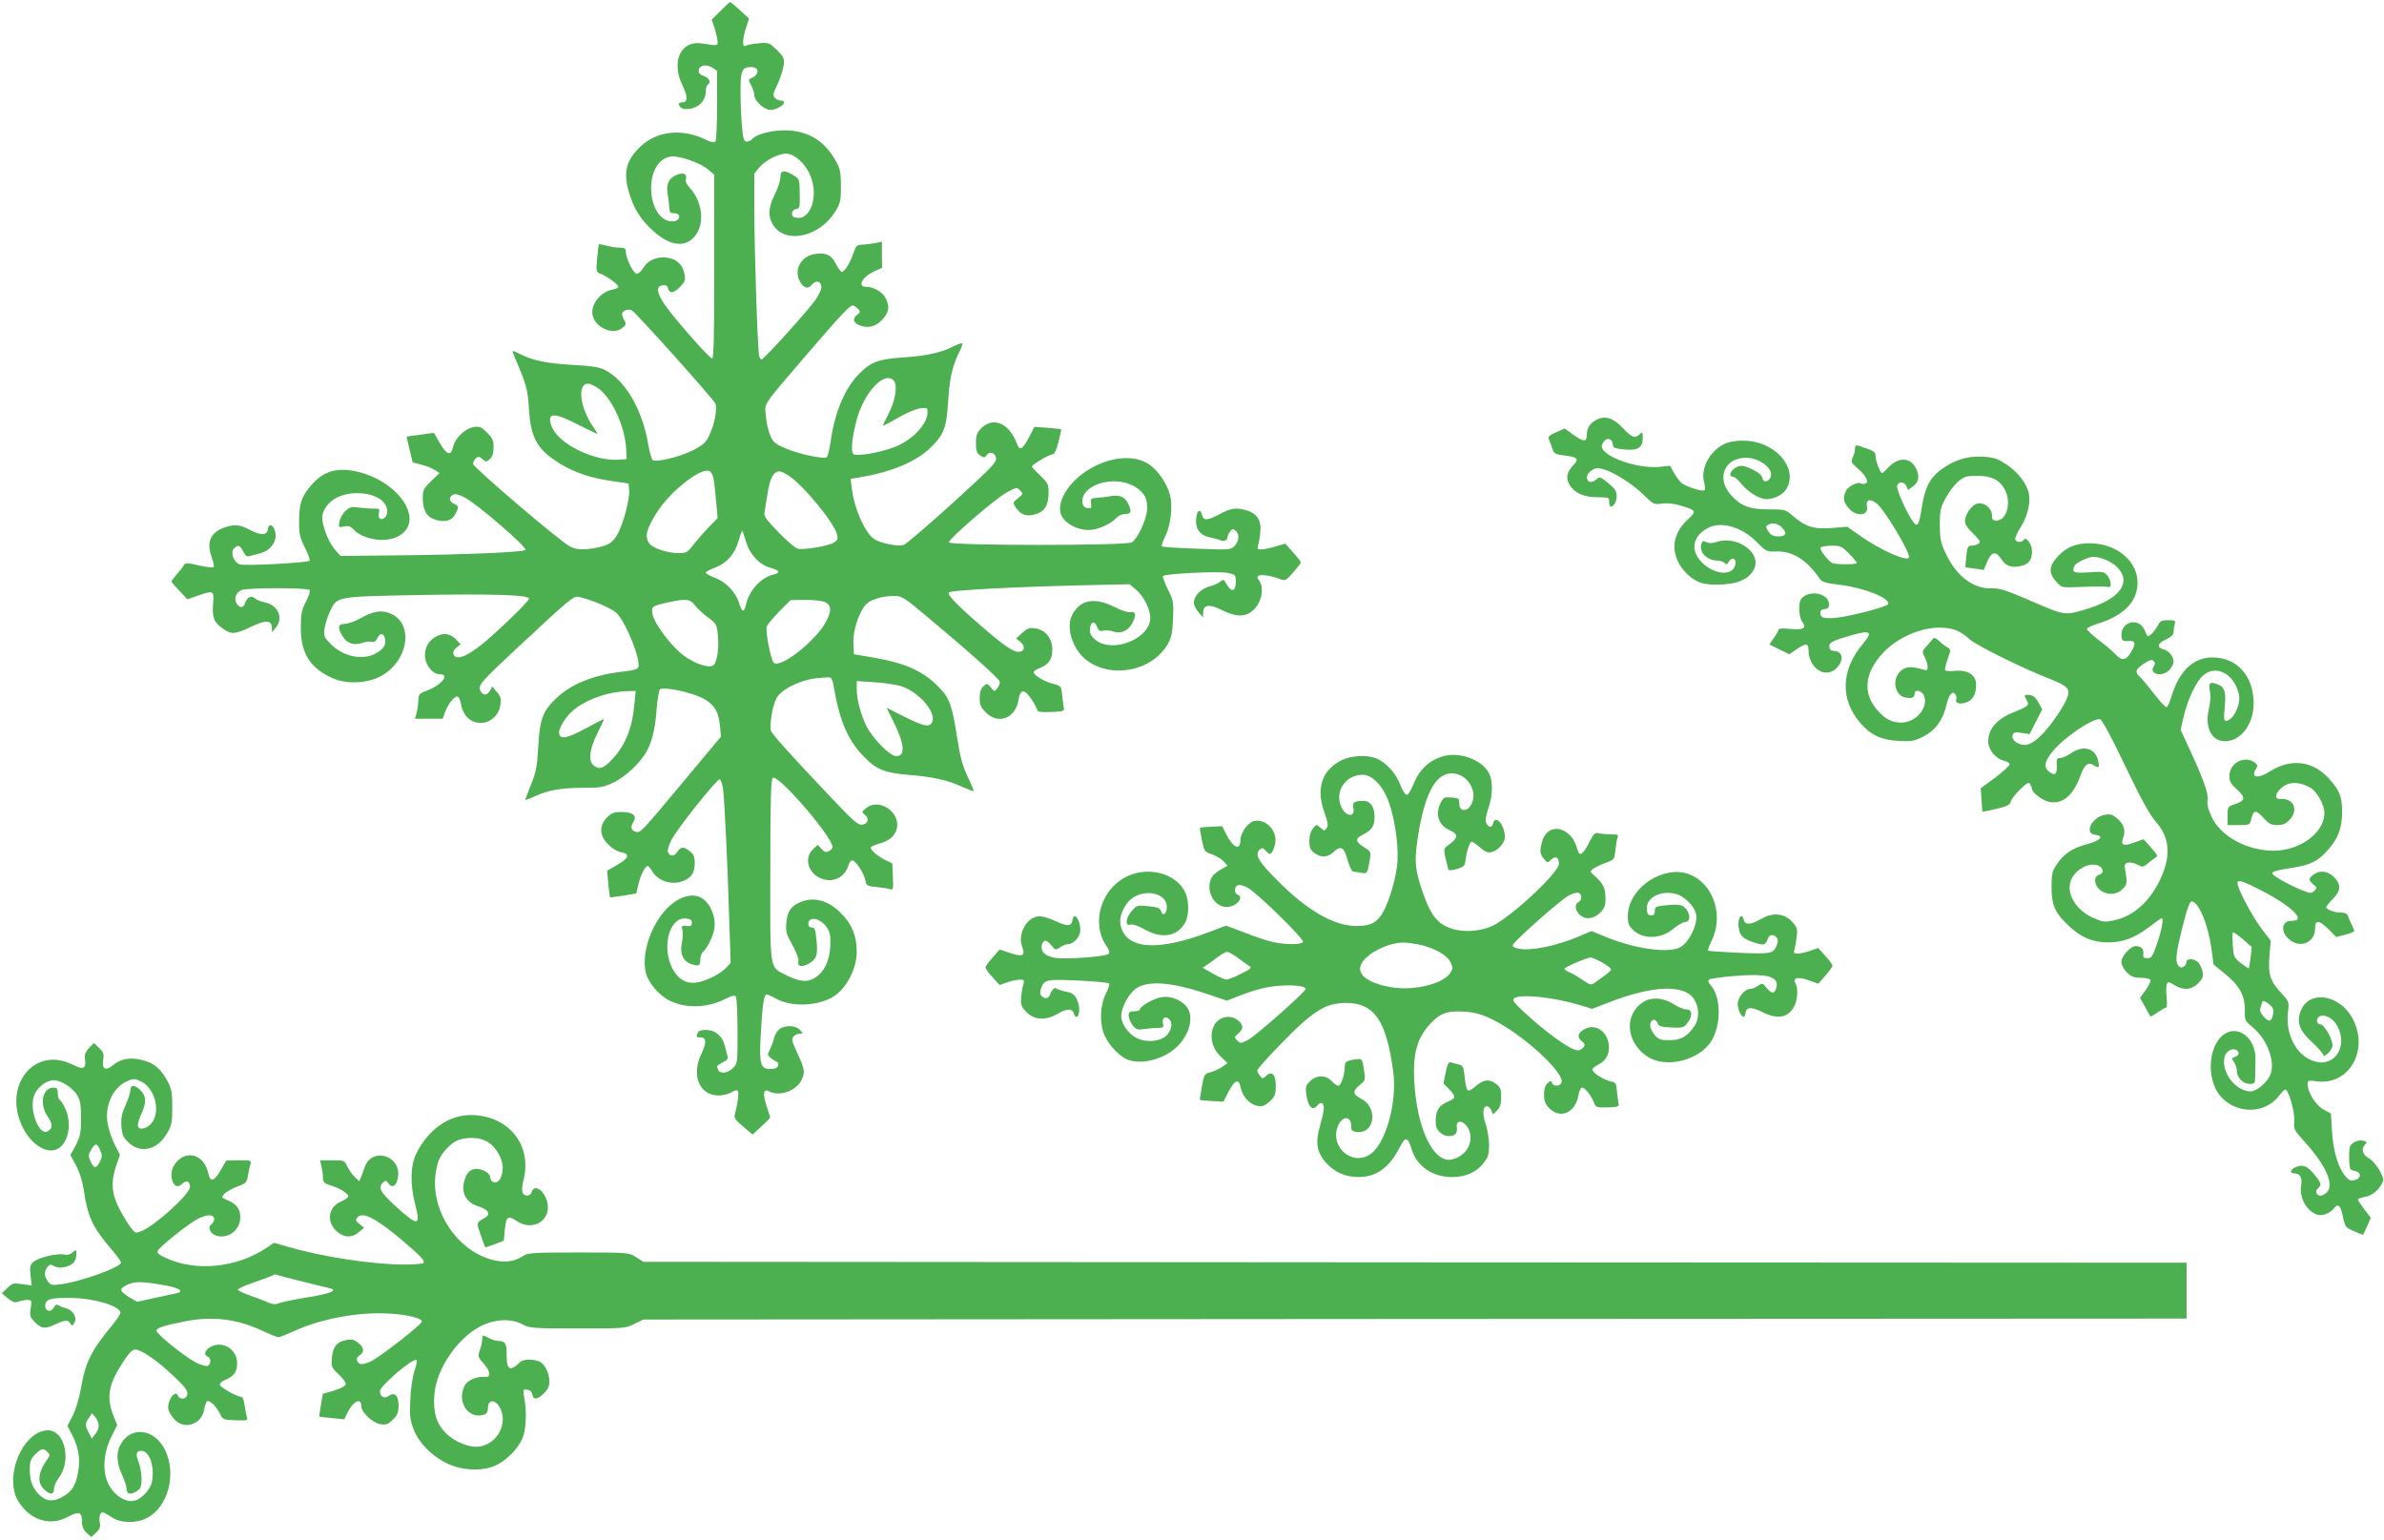
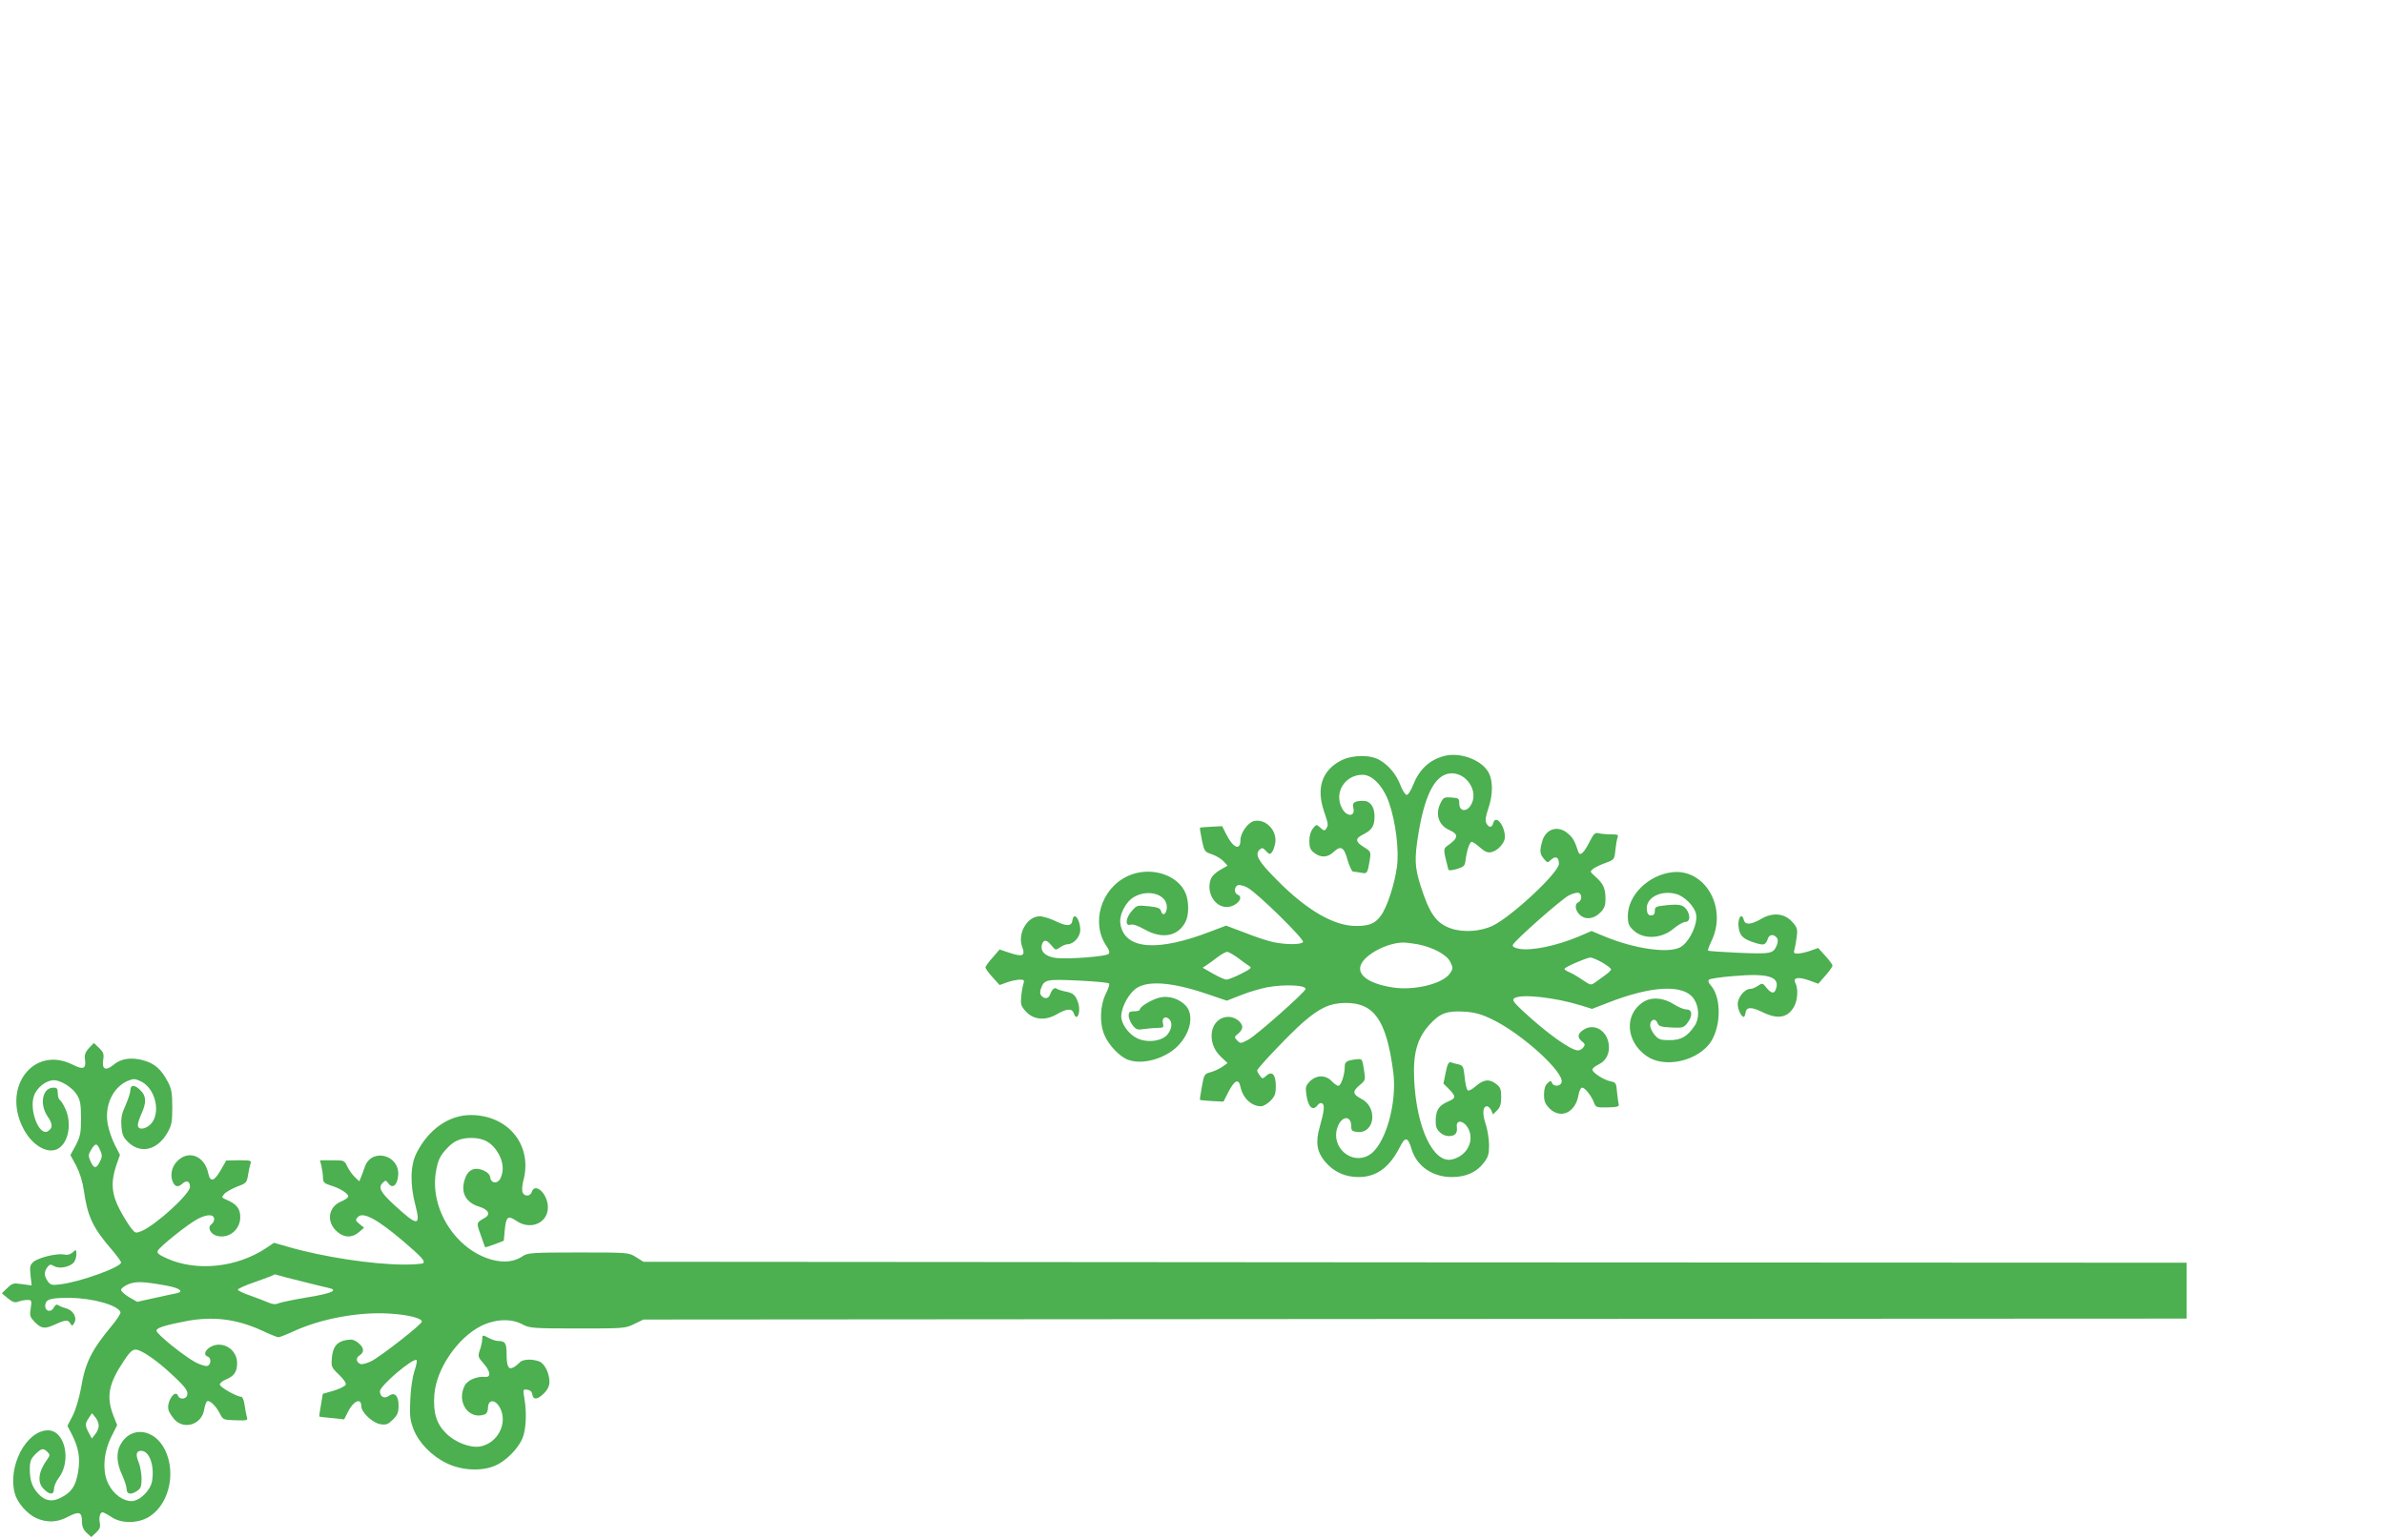
<svg xmlns="http://www.w3.org/2000/svg" version="1.0" width="1280pt" height="827pt" viewBox="0 0 1280 827" preserveAspectRatio="xMidYMid meet">
  <g transform="translate(0,827) scale(0.1,-0.1)" fill="#4caf50" stroke="none">
-     <path d="M3868 8211 l-47 -47 14 -40 c7 -21 15 -52 17 -69 3 -33 7 -32 -85 -18 -113 16 -164 -97 -103 -225 31 -64 29 -92 -3 -92 -14 0 -19 -5 -15 -14 9 -22 32 -27 75 -16 42 12 69 48 69 94 0 14 5 28 10 31 20 12 9 36 -21 47 -23 8 -29 16 -27 32 4 27 41 33 74 12 l24 -16 0 -183 c0 -100 -4 -188 -8 -195 -7 -10 -21 -7 -66 14 -119 54 -248 39 -333 -39 -82 -75 -99 -144 -64 -256 26 -85 61 -140 126 -199 98 -90 187 -95 237 -14 42 68 24 176 -39 244 -17 18 -24 34 -20 48 7 27 -15 36 -52 20 -39 -16 -55 -49 -47 -97 4 -21 8 -54 9 -73 2 -30 6 -35 27 -35 38 0 35 -39 -3 -43 -67 -8 -121 72 -121 178 0 100 49 170 118 170 48 0 148 -37 187 -69 l34 -29 0 -493 c0 -363 -3 -494 -11 -494 -15 0 -203 214 -255 289 -44 66 -48 99 -11 104 17 3 25 -2 29 -17 8 -29 29 -26 65 9 26 27 29 35 23 68 -9 52 -43 83 -97 89 -54 6 -102 -16 -126 -58 -10 -16 -24 -29 -33 -29 -18 0 -59 84 -59 119 0 17 -6 21 -32 21 -18 0 -50 5 -71 11 -22 6 -40 9 -42 7 -1 -2 -5 -36 -9 -76 -6 -72 -6 -72 21 -83 34 -13 93 -57 93 -69 0 -5 -15 -12 -32 -15 -58 -11 -108 -68 -108 -122 0 -73 106 -129 161 -84 21 17 22 22 12 40 -7 11 -13 27 -13 35 0 18 35 30 53 19 25 -15 439 -477 448 -500 11 -30 -5 -116 -34 -173 -18 -37 -33 -50 -87 -78 -74 -37 -198 -66 -216 -52 -6 6 -16 42 -23 80 -31 191 -125 351 -236 405 -30 14 -73 21 -175 26 -136 8 -210 23 -284 61 -27 14 -37 16 -33 6 76 -180 80 -193 87 -304 10 -160 46 -221 174 -298 76 -45 160 -73 271 -89 l90 -13 3 -37 c4 -42 -29 -170 -57 -225 -27 -52 -48 -68 -109 -81 -76 -16 -123 -14 -157 8 -73 45 -515 423 -515 440 0 10 7 24 15 31 13 10 19 10 35 -5 19 -17 21 -17 40 0 14 13 20 31 20 63 0 37 -5 49 -35 79 -31 31 -40 35 -72 30 -46 -8 -99 -58 -110 -106 -12 -51 -33 -45 -71 19 l-32 56 -73 -10 c-39 -5 -73 -10 -73 -10 -1 -1 6 -32 15 -70 l17 -69 46 -12 c25 -6 58 -19 72 -28 l26 -17 -45 -43 c-41 -40 -45 -48 -45 -91 0 -66 21 -103 69 -117 52 -15 87 -5 106 31 20 38 19 43 -7 55 -27 12 -30 34 -7 48 12 7 28 4 62 -13 63 -31 341 -270 328 -283 -12 -12 -315 -25 -690 -29 l-303 -3 -32 37 c-32 37 -66 124 -66 169 0 41 37 89 86 111 86 38 211 20 249 -36 19 -26 19 -60 0 -76 -20 -17 -38 -2 -31 26 6 22 3 24 -31 23 -21 0 -56 3 -79 6 -34 6 -45 3 -67 -17 -15 -12 -30 -38 -34 -57 -6 -34 -6 -34 24 -28 23 5 35 1 48 -13 48 -53 159 -75 229 -46 171 71 28 305 -217 356 -100 20 -168 0 -231 -70 -55 -61 -70 -102 -70 -195 -1 -71 3 -88 31 -145 18 -36 29 -68 25 -71 -13 -11 -352 -29 -376 -19 -32 12 -50 64 -30 85 22 22 32 19 50 -16 12 -25 20 -30 37 -24 12 3 38 10 57 15 45 12 80 52 80 94 0 49 -36 78 -42 34 -4 -33 -38 -34 -95 -4 -53 29 -83 32 -134 15 -78 -26 -102 -79 -73 -159 10 -27 15 -52 11 -56 -3 -3 -39 1 -79 10 -65 15 -73 15 -81 1 -5 -9 -22 -31 -38 -49 -16 -19 -29 -36 -29 -38 0 -2 19 -25 43 -50 l43 -46 54 19 c88 30 90 29 84 -43 -6 -74 6 -102 55 -135 45 -31 64 -29 150 12 79 38 111 36 111 -8 l1 -22 19 24 c44 52 13 123 -60 137 -19 4 -43 13 -52 22 -20 17 -43 5 -53 -29 -8 -25 -31 -24 -45 1 -15 29 -3 59 28 72 32 13 351 13 364 0 5 -5 -4 -33 -19 -62 -24 -47 -28 -66 -28 -140 0 -138 50 -218 172 -272 72 -32 179 -28 251 8 160 82 189 297 47 344 -44 15 -86 6 -152 -31 -29 -16 -66 -29 -83 -29 -36 0 -39 -20 -10 -67 23 -38 60 -50 104 -35 17 6 40 9 51 6 14 -3 23 2 30 18 15 34 39 29 43 -8 2 -25 -3 -37 -27 -57 -67 -56 -183 -43 -259 29 -42 41 -44 46 -40 86 3 24 16 65 28 92 41 85 28 82 469 91 406 7 601 1 601 -19 0 -12 -84 -96 -200 -201 -115 -103 -189 -139 -205 -98 -4 12 1 24 16 36 l22 18 -22 23 c-31 33 -65 40 -104 21 -47 -22 -71 -67 -64 -119 6 -44 43 -86 77 -86 58 0 12 -58 -70 -89 -40 -15 -43 -19 -44 -56 -1 -22 -6 -52 -10 -67 l-8 -27 74 0 75 0 12 34 c15 42 48 85 66 85 8 0 16 -17 20 -40 9 -51 38 -88 78 -98 63 -17 125 27 134 95 4 32 1 45 -20 68 l-24 29 -12 -22 c-15 -27 -37 -28 -51 -2 -16 29 -2 45 197 231 289 269 303 281 332 274 73 -17 176 -62 202 -87 51 -51 131 -252 116 -291 -4 -10 -28 -17 -74 -22 -159 -17 -281 -64 -364 -142 -74 -69 -91 -113 -99 -262 -6 -108 -12 -137 -39 -204 -17 -43 -31 -80 -31 -82 0 -2 24 7 53 20 72 33 140 45 261 45 90 0 107 3 161 29 64 30 149 111 180 172 28 53 44 125 51 227 4 50 12 96 18 101 18 15 162 -15 225 -46 65 -33 90 -72 97 -155 l5 -53 -196 -235 c-241 -289 -237 -284 -264 -275 -24 7 -27 26 -9 54 19 31 -5 51 -64 51 -41 0 -54 -5 -79 -29 -43 -44 -41 -98 6 -145 21 -21 49 -38 70 -42 50 -9 42 -32 -23 -69 l-52 -30 6 -70 c4 -38 8 -71 9 -73 1 -1 33 3 72 9 l69 12 12 50 c12 51 36 97 50 97 4 0 16 -14 25 -30 34 -56 115 -77 177 -45 37 19 50 43 50 94 0 31 -6 44 -26 60 -35 27 -48 26 -68 -4 -17 -25 -40 -25 -50 1 -3 8 5 37 19 64 29 58 242 325 258 325 7 0 15 -22 19 -50 8 -58 25 -414 34 -723 l7 -212 -24 -26 c-33 -35 -110 -73 -162 -80 -54 -7 -98 20 -127 76 -59 116 -16 277 73 268 24 -2 32 -8 32 -23 0 -16 -6 -19 -29 -17 -26 3 -28 1 -22 -22 3 -14 2 -43 -2 -64 -14 -59 5 -104 48 -118 43 -14 50 -11 50 25 0 16 7 34 16 42 21 18 51 78 59 120 9 49 -9 111 -44 148 -39 42 -98 43 -162 3 -113 -72 -193 -267 -160 -390 14 -51 70 -116 123 -143 87 -45 204 -42 299 6 41 20 54 23 60 13 5 -7 9 -91 9 -186 0 -170 0 -173 -25 -197 -27 -28 -70 -33 -79 -9 -9 22 -9 22 25 40 25 12 30 20 24 37 -3 12 -10 38 -15 57 -12 48 -52 80 -99 80 -26 0 -41 -5 -45 -16 -9 -23 -8 -24 14 -24 33 0 35 -28 7 -86 -58 -118 -12 -227 94 -226 22 1 52 8 66 17 15 10 29 13 34 8 8 -8 0 -70 -16 -128 -5 -16 5 -31 45 -64 l51 -43 47 44 c26 23 47 45 47 48 0 3 -9 30 -19 61 -22 66 -17 96 13 79 58 -30 151 4 177 66 17 41 14 55 -28 146 -26 56 -29 69 -18 82 7 9 22 16 33 16 19 0 20 1 2 20 -24 27 -88 27 -115 0 -11 -11 -22 -32 -25 -47 -3 -16 -13 -41 -21 -58 -15 -28 -14 -31 5 -46 12 -10 27 -19 33 -21 6 -2 9 -12 5 -21 -4 -12 -18 -17 -42 -17 -51 0 -59 27 -51 173 9 170 17 227 32 227 7 0 28 -9 47 -20 76 -45 209 -45 298 1 76 38 139 151 139 248 0 85 -26 150 -84 207 -69 70 -146 91 -219 60 -50 -21 -70 -50 -75 -111 -4 -48 0 -61 33 -120 22 -40 35 -75 32 -86 -7 -28 15 -34 52 -15 45 24 53 47 45 126 -6 59 -9 70 -25 70 -12 0 -19 7 -19 19 0 45 68 31 101 -21 16 -26 19 -46 17 -98 -4 -78 -31 -136 -79 -168 -41 -28 -85 -25 -160 13 -89 46 -84 14 -83 562 0 380 3 486 13 496 26 25 321 -316 321 -372 0 -6 -9 -15 -20 -21 -15 -8 -23 -6 -39 12 l-21 22 -25 -24 c-49 -46 -27 -128 42 -156 65 -28 132 6 149 73 4 12 12 23 20 23 18 0 62 -67 70 -106 6 -30 9 -32 62 -37 32 -3 64 -8 73 -12 14 -5 16 3 13 66 l-3 73 -37 18 c-45 22 -85 58 -78 69 3 5 24 13 47 20 53 14 85 43 93 84 16 89 -100 162 -167 105 -23 -19 -23 -21 -6 -34 26 -20 18 -50 -14 -54 -22 -3 -48 20 -171 150 -217 229 -308 331 -318 353 -10 26 6 130 28 174 23 47 122 98 213 109 36 4 71 6 77 4 6 -2 14 -20 17 -40 30 -183 74 -291 157 -378 71 -76 116 -94 251 -105 126 -10 207 -28 286 -65 30 -13 56 -23 58 -21 2 2 -12 37 -32 78 -27 58 -40 104 -56 209 -28 177 -41 214 -104 276 -82 83 -179 125 -350 154 l-100 17 -3 59 c-4 68 33 176 71 212 27 25 87 42 147 42 43 0 52 -6 175 -109 215 -179 390 -335 393 -351 1 -9 -4 -24 -13 -35 -15 -20 -15 -20 -35 4 -20 23 -21 23 -40 6 -14 -13 -20 -31 -20 -63 0 -37 6 -50 34 -78 66 -66 158 -31 174 66 10 62 32 63 71 4 17 -26 31 -52 31 -59 0 -7 24 -10 73 -8 63 2 72 5 69 20 -2 10 -6 41 -9 69 -5 50 -5 51 -51 63 -47 12 -102 46 -102 62 0 5 12 14 28 20 52 20 72 48 72 101 0 60 -36 106 -91 114 -31 5 -42 1 -70 -24 l-34 -30 24 -19 c29 -24 22 -53 -12 -53 -29 0 -83 38 -207 146 -129 112 -176 162 -165 173 12 12 335 29 700 38 l270 6 33 -28 c36 -30 66 -82 76 -132 27 -123 -203 -224 -300 -132 -18 17 -24 32 -22 53 4 39 25 45 38 11 8 -22 15 -26 34 -21 13 3 37 1 54 -5 41 -14 82 5 104 50 20 39 15 61 -13 54 -11 -3 -47 8 -83 27 -109 55 -186 41 -229 -41 -36 -67 2 -186 76 -243 133 -102 351 -60 435 83 22 38 27 60 30 138 4 89 3 97 -28 159 -17 36 -29 68 -26 71 12 13 302 27 347 17 43 -9 44 -10 44 -49 0 -51 -23 -57 -48 -14 -16 29 -19 30 -35 16 -9 -8 -36 -20 -59 -26 -46 -13 -83 -51 -83 -87 0 -12 11 -36 25 -51 l24 -28 1 27 c0 42 36 46 101 12 75 -38 129 -38 168 0 48 46 61 122 28 164 -25 31 39 32 118 2 25 -10 30 -7 69 37 22 26 41 50 41 53 0 3 -19 28 -42 54 l-42 47 -52 -15 c-29 -9 -64 -16 -77 -16 -21 0 -23 3 -17 23 4 12 10 45 12 72 6 62 -19 99 -75 115 -58 16 -83 12 -142 -20 -68 -36 -88 -37 -96 -5 -10 39 -29 24 -32 -24 -4 -53 23 -87 77 -97 20 -4 43 -10 51 -14 19 -9 40 -2 40 14 0 7 6 21 14 31 12 16 16 17 30 6 22 -19 20 -57 -6 -83 -20 -20 -26 -21 -201 -14 -99 3 -183 9 -188 12 -4 2 3 27 17 54 30 59 42 165 25 225 -16 60 -65 131 -112 162 -84 56 -221 40 -339 -38 -94 -63 -152 -158 -136 -223 14 -57 105 -103 178 -89 44 8 98 36 122 62 11 12 31 21 48 21 32 0 36 16 13 60 -17 34 -50 45 -98 35 -17 -3 -48 -7 -67 -8 -32 -2 -35 -5 -32 -30 3 -25 1 -28 -20 -25 -15 2 -24 11 -26 27 -14 96 168 154 279 89 55 -32 74 -70 67 -133 -7 -56 -53 -151 -81 -167 -33 -19 -982 -18 -982 0 0 20 253 238 312 269 51 27 53 27 70 10 17 -18 17 -19 -11 -42 -29 -23 -29 -24 -12 -50 26 -39 58 -51 106 -36 49 14 70 50 70 117 0 43 -4 51 -45 91 -25 23 -45 45 -45 48 0 10 93 65 110 65 11 0 21 20 33 67 9 36 16 67 15 68 -2 1 -35 5 -73 8 l-71 5 -29 -56 c-35 -66 -51 -74 -65 -35 -40 110 -127 148 -191 84 -24 -25 -29 -38 -29 -80 0 -40 4 -53 22 -66 21 -14 24 -14 35 1 17 23 47 13 51 -17 3 -22 -30 -55 -233 -240 -130 -118 -248 -218 -261 -224 -31 -12 -130 8 -164 33 -48 36 -104 164 -116 266 l-7 55 39 6 c180 30 311 84 391 162 72 71 85 107 94 251 7 121 23 190 61 265 11 22 17 41 15 44 -3 2 -23 -5 -44 -15 -67 -35 -149 -53 -270 -61 -138 -9 -176 -23 -243 -91 -74 -76 -129 -206 -150 -360 -6 -41 -15 -79 -20 -84 -14 -14 -157 17 -228 49 -52 23 -63 33 -77 69 -10 22 -20 69 -23 103 -6 73 -25 44 221 331 171 199 229 262 245 262 6 0 18 -8 27 -17 16 -16 16 -18 -4 -34 -27 -22 -19 -44 20 -58 44 -15 85 -3 119 36 34 38 38 69 14 114 -15 31 -65 59 -103 59 -52 0 -20 56 49 86 l36 16 -1 70 0 70 -40 -8 c-22 -4 -53 -7 -69 -8 -26 -1 -31 -7 -44 -46 -16 -49 -48 -100 -62 -100 -5 0 -19 18 -30 40 -26 50 -51 64 -109 57 -73 -8 -117 -75 -91 -138 19 -44 46 -56 69 -28 22 27 51 20 51 -14 0 -13 -15 -44 -33 -69 -40 -57 -276 -318 -288 -318 -4 0 -10 8 -13 18 -8 26 -26 569 -26 789 l0 191 26 32 c29 34 81 64 129 74 55 12 131 -58 155 -143 32 -114 -22 -225 -96 -197 -21 8 -13 40 11 44 18 2 20 10 19 70 -1 92 0 90 -36 112 -49 30 -68 26 -68 -12 0 -18 -14 -60 -30 -92 -36 -71 -38 -120 -7 -167 68 -101 248 -61 332 76 27 44 30 56 30 134 0 70 -4 94 -23 129 -62 116 -153 172 -281 172 -71 0 -151 -21 -172 -46 -6 -8 -20 -14 -29 -14 -15 0 -20 12 -26 78 -4 42 -8 125 -8 183 -1 118 7 139 56 139 50 0 46 -45 -6 -63 -7 -3 -5 -14 7 -35 9 -16 17 -40 17 -52 0 -32 53 -80 87 -80 30 0 73 24 73 41 0 5 -8 9 -19 9 -10 0 -24 7 -32 16 -10 13 -8 24 15 70 14 31 29 75 33 100 5 41 3 46 -35 85 -40 39 -44 41 -94 37 -29 -2 -61 -8 -70 -12 -15 -7 -18 -3 -18 21 0 16 7 50 16 76 l16 47 -49 45 c-26 24 -50 44 -53 44 -3 0 -26 -22 -52 -48z m932 -1986 c20 -25 7 -108 -29 -176 -18 -34 -31 -63 -29 -64 2 -2 37 17 80 42 42 25 95 47 117 50 39 5 41 4 41 -21 0 -64 -83 -151 -179 -187 -78 -30 -202 -51 -219 -37 -14 12 -9 77 14 170 37 156 154 283 204 223z m-1594 -36 c74 -45 150 -206 156 -329 l3 -55 -37 -3 c-138 -12 -336 87 -368 183 -24 71 13 72 144 5 54 -27 100 -50 102 -50 3 0 -4 13 -15 29 -77 107 -95 241 -33 241 8 0 30 -9 48 -21z m627 -501 c4 -24 9 -78 13 -121 l7 -79 -50 -51 c-27 -29 -64 -71 -82 -94 -29 -39 -37 -43 -75 -43 -65 0 -144 27 -162 55 -24 36 -11 81 46 168 74 115 237 240 280 217 11 -6 20 -26 23 -52z m397 31 c78 -48 250 -255 265 -321 5 -21 2 -29 -17 -41 -30 -19 -162 -41 -195 -33 -14 4 -61 44 -104 89 -66 68 -79 86 -74 107 2 14 9 56 15 94 11 70 24 105 44 118 17 12 28 10 66 -13z m-225 -356 c21 -71 73 -126 133 -142 49 -14 54 -26 15 -36 -69 -16 -131 -86 -148 -162 -9 -44 -22 -41 -36 7 -18 60 -71 116 -132 138 -28 11 -50 24 -48 28 2 5 25 17 52 27 61 23 104 72 124 142 9 30 18 55 20 55 2 0 11 -26 20 -57z m-273 -344 c13 -17 44 -46 69 -64 44 -32 47 -36 53 -92 8 -73 -4 -153 -25 -166 -28 -18 -121 18 -178 69 -68 61 -141 164 -148 208 -6 40 -4 42 86 62 95 21 117 18 143 -17z m698 18 c35 -17 36 -48 4 -107 -57 -104 -246 -252 -280 -218 -16 17 -46 172 -37 195 4 10 34 46 67 80 l61 61 80 1 c46 0 91 -5 105 -12z m407 -451 c103 -32 202 -154 163 -201 -17 -20 -47 -12 -153 41 l-87 44 34 -68 c63 -125 69 -192 18 -192 -34 0 -127 95 -161 163 -30 63 -51 141 -51 196 l0 44 93 -6 c50 -3 115 -12 144 -21z m-1431 -98 c-11 -127 -48 -218 -117 -293 -46 -49 -69 -59 -98 -38 -34 23 -28 87 17 177 21 42 37 76 35 76 -1 0 -45 -22 -96 -50 -99 -53 -134 -61 -144 -33 -10 26 37 103 87 139 72 54 183 91 279 93 l44 1 -7 -72z" />
-     <path d="M8568 6014 c-32 -17 -48 -43 -48 -78 0 -40 -17 -40 -70 -2 l-49 35 -46 -20 c-36 -16 -45 -24 -39 -37 4 -9 12 -31 18 -49 9 -28 15 -32 61 -38 76 -9 85 -18 53 -52 -37 -39 -43 -71 -19 -109 26 -42 77 -64 150 -64 58 0 61 -1 61 -25 0 -14 4 -25 8 -25 17 0 32 26 32 56 0 27 -9 40 -45 70 -44 35 -46 36 -65 19 -11 -10 -26 -15 -35 -12 -23 10 -18 43 10 61 20 13 33 15 63 7 57 -16 157 -79 217 -138 52 -51 55 -53 98 -47 28 4 64 0 98 -10 88 -26 90 -30 41 -75 -48 -44 -72 -94 -72 -148 1 -80 66 -167 145 -193 23 -8 68 -11 116 -8 90 5 147 35 169 88 35 86 -96 176 -204 140 -25 -8 -41 -8 -55 -1 -16 9 -21 7 -26 -9 -14 -45 30 -90 88 -90 12 0 29 -6 36 -12 10 -11 14 -10 22 5 16 28 41 21 37 -10 -8 -67 -111 -63 -180 7 -65 64 -51 142 34 186 70 36 178 5 258 -74 53 -54 56 -55 107 -53 87 3 164 -45 233 -146 12 -18 31 -24 108 -33 127 -15 270 -71 260 -103 -6 -17 -241 -76 -304 -76 -39 -1 -53 3 -58 15 -8 21 1 34 25 34 25 0 26 41 2 62 -41 36 -120 25 -137 -17 -11 -30 -6 -90 10 -113 25 -35 9 -45 -62 -39 -35 4 -64 3 -64 -2 0 -5 -11 -25 -25 -45 l-25 -36 54 -27 53 -26 39 27 c50 34 64 33 64 -3 0 -97 88 -157 148 -101 44 42 38 94 -11 95 -15 0 -23 7 -25 21 -3 24 14 33 122 64 101 28 113 18 58 -47 -119 -141 -123 -300 -12 -427 55 -63 111 -89 201 -94 70 -4 85 -2 133 22 66 32 109 91 127 173 13 55 34 78 49 53 5 -7 6 -19 3 -27 -8 -20 24 -27 58 -13 34 14 49 44 49 95 0 50 -44 79 -111 73 -27 -3 -52 -1 -55 3 -3 5 3 32 13 60 18 50 18 52 -1 63 -11 6 -31 21 -44 34 -14 13 -27 20 -31 15 -3 -4 -19 -22 -34 -39 -28 -31 -28 -33 -13 -62 9 -17 16 -41 16 -53 0 -17 -4 -20 -22 -15 -62 19 -93 18 -119 -3 -52 -41 -40 -133 20 -146 34 -7 51 -1 51 21 0 26 40 16 51 -13 24 -63 -45 -143 -123 -143 -51 0 -88 20 -131 70 -76 89 -66 195 29 300 74 82 201 140 306 140 71 0 113 -16 165 -64 37 -33 284 -155 433 -213 90 -36 105 -51 91 -94 -6 -19 -28 -59 -49 -90 -72 -109 -137 -169 -182 -169 -37 0 -73 30 -64 53 5 15 14 17 48 12 l43 -7 34 67 34 66 -20 37 c-15 27 -28 38 -47 40 -31 4 -33 0 -16 -28 16 -26 8 -33 -77 -67 -83 -34 -130 -88 -130 -153 0 -46 41 -95 86 -105 16 -4 29 -12 29 -19 0 -7 -35 -39 -77 -71 l-78 -57 4 -62 c1 -33 4 -62 6 -64 1 -1 34 5 74 15 58 14 73 21 77 39 3 12 26 41 50 65 37 36 46 41 54 29 5 -8 10 -20 10 -27 0 -18 56 -61 90 -68 71 -16 130 31 168 135 23 64 43 81 72 62 29 -18 33 -15 26 20 -14 71 -79 90 -148 43 -20 -14 -46 -25 -57 -25 -17 0 -20 -6 -18 -41 2 -48 -10 -57 -43 -31 -28 23 -23 53 19 105 59 75 218 183 257 175 10 -2 62 -98 135 -252 87 -181 131 -261 163 -297 76 -85 84 -184 25 -310 -58 -122 -145 -199 -250 -221 -49 -10 -59 -9 -107 12 -89 39 -143 119 -127 190 14 65 104 117 154 91 27 -15 27 -41 1 -48 -30 -8 -27 -56 6 -82 37 -29 89 -27 120 5 26 25 27 33 12 119 -4 26 30 32 69 12 26 -14 30 -13 54 6 14 12 33 27 42 32 14 9 10 16 -24 54 l-40 45 -50 -18 c-59 -22 -75 -14 -59 28 14 38 3 71 -33 102 -25 21 -37 24 -66 19 -69 -12 -113 -100 -53 -107 52 -6 31 -31 -43 -51 -79 -21 -124 -51 -163 -110 -24 -36 -27 -50 -27 -121 0 -99 20 -141 99 -213 64 -59 125 -83 206 -83 77 0 141 24 217 81 35 27 66 49 69 49 12 0 1 -63 -24 -135 -24 -71 -30 -80 -52 -80 -21 0 -25 4 -22 24 3 26 -12 41 -41 41 -28 0 -77 -54 -77 -85 0 -16 12 -38 29 -56 24 -23 38 -29 75 -29 24 0 48 -5 52 -11 3 -6 -8 -30 -25 -54 l-31 -43 27 -48 c14 -27 27 -50 29 -52 1 -2 19 8 39 23 21 14 41 25 46 25 4 0 5 24 2 54 -3 30 -3 62 1 71 5 15 9 15 40 -4 49 -30 91 -27 128 9 25 26 29 36 24 62 -3 18 -14 40 -23 50 -19 21 -63 24 -63 4 0 -18 -23 -37 -36 -28 -29 20 -25 64 23 250 16 62 31 102 39 102 38 0 89 -120 107 -251 l12 -88 60 -49 c79 -63 108 -116 108 -194 -1 -57 0 -59 41 -93 82 -67 127 -195 93 -262 -22 -42 -73 -83 -103 -83 -81 0 -160 104 -140 185 7 28 37 48 60 39 22 -9 20 -31 -4 -39 -19 -6 -19 -8 -5 -28 8 -12 15 -33 15 -47 0 -36 34 -70 69 -70 27 0 29 3 29 38 0 20 1 60 2 88 5 107 -77 185 -154 149 -98 -47 -117 -246 -33 -342 85 -97 239 -95 313 3 15 19 30 34 34 34 17 0 52 -119 48 -168 -3 -47 -1 -50 57 -114 111 -122 158 -226 120 -268 -10 -11 -26 -20 -35 -20 -24 0 -32 26 -14 40 21 18 18 28 -22 76 -37 46 -65 55 -105 34 -24 -14 -25 -30 0 -30 30 0 44 -25 36 -68 -10 -61 28 -132 83 -153 28 -11 71 5 93 33 23 29 36 17 49 -47 11 -52 14 -56 57 -75 25 -11 47 -20 49 -20 2 0 12 20 23 45 l20 46 -34 45 c-19 25 -35 49 -35 53 0 5 18 11 39 15 40 6 83 45 96 86 7 22 -43 103 -75 120 -33 18 -44 49 -25 70 15 17 15 19 -3 24 -29 10 -71 -10 -76 -36 -3 -13 -4 -45 -3 -71 2 -44 4 -49 30 -54 36 -7 37 -40 0 -49 -21 -6 -31 -2 -49 19 -40 46 -66 134 -73 240 l-6 98 -40 22 c-42 23 -84 90 -85 135 0 22 3 22 50 16 168 -22 277 158 197 326 -70 145 -249 171 -288 41 -17 -56 1 -99 65 -157 29 -27 55 -56 58 -64 4 -13 8 -12 26 3 11 10 22 27 25 38 7 27 -42 119 -65 119 -24 0 -24 37 1 45 30 9 71 -16 92 -57 55 -107 -15 -217 -120 -188 -97 26 -160 140 -147 262 7 59 7 60 -34 104 -62 67 -73 102 -65 201 l7 82 -47 61 c-44 57 -116 188 -130 238 -10 35 16 28 137 -35 160 -84 233 -159 152 -157 -54 1 -62 -59 -13 -100 60 -51 139 -17 139 59 0 47 21 46 73 -5 l40 -41 49 12 c26 7 48 16 48 20 0 4 -7 20 -14 36 -8 15 -17 36 -20 46 -4 11 -15 17 -35 17 -36 0 -81 16 -81 29 0 5 16 25 35 44 44 44 46 78 6 118 -33 33 -74 38 -109 13 -28 -19 -28 -31 -1 -53 20 -16 20 -18 5 -34 -16 -15 -20 -15 -66 3 -64 25 -160 79 -160 90 0 11 21 17 110 31 92 14 135 35 184 90 59 64 81 121 81 209 0 84 -13 116 -72 181 -85 94 -204 108 -314 38 -66 -42 -106 -36 -77 11 11 18 10 23 -6 36 -55 40 -136 -3 -136 -72 0 -30 7 -43 42 -74 47 -44 44 -60 -18 -80 -33 -11 -34 -14 -34 -61 l0 -49 60 0 c57 0 60 1 66 28 13 54 24 56 65 13 31 -35 43 -41 76 -41 30 0 46 7 66 28 47 49 25 112 -39 112 -31 0 -35 3 -32 22 2 12 19 33 38 46 40 27 93 23 147 -9 35 -22 73 -91 73 -134 0 -114 -148 -214 -299 -202 -138 10 -263 85 -308 184 -18 39 -24 65 -20 89 6 34 -26 120 -118 317 l-27 58 16 70 c18 79 56 166 92 209 67 79 178 32 205 -88 12 -54 -31 -142 -69 -142 -12 0 -13 13 -7 74 8 86 -1 109 -45 124 -36 13 -43 4 -34 -44 4 -20 1 -59 -6 -89 -24 -99 13 -175 86 -175 85 0 154 91 154 203 0 147 -89 247 -221 247 -101 0 -177 -71 -218 -203 -10 -34 -23 -63 -28 -64 -5 -2 -35 29 -66 70 -31 40 -65 81 -77 92 -29 26 -25 41 20 71 32 21 44 24 53 15 9 -9 9 -16 0 -30 -26 -42 48 -58 85 -18 12 13 22 32 22 43 0 29 -26 61 -55 68 -37 9 -31 32 15 53 26 12 40 25 40 38 0 11 3 30 6 43 6 20 3 22 -35 22 -34 0 -43 -4 -55 -28 -8 -15 -23 -35 -34 -46 -21 -18 -21 -18 -36 18 -33 80 -141 45 -124 -41 3 -14 11 -17 36 -15 39 4 42 -14 11 -64 -25 -41 -47 -43 -80 -8 -13 15 -53 49 -89 76 -36 27 -65 55 -65 61 0 6 26 18 57 28 114 34 188 94 208 170 37 136 -82 261 -250 262 -77 1 -130 -23 -178 -78 -41 -46 -42 -84 -3 -127 27 -31 33 -33 88 -31 139 5 169 5 188 2 16 -3 19 1 17 20 -1 14 -10 34 -20 44 -15 17 -27 19 -95 14 -62 -4 -79 -2 -84 9 -3 8 1 21 8 30 14 17 73 44 98 44 40 0 98 -25 128 -55 80 -80 16 -170 -157 -223 -123 -38 -119 -39 -300 39 -140 61 -173 71 -217 70 -101 -3 -191 67 -250 195 -23 49 -27 73 -28 144 0 76 3 92 31 145 17 32 48 73 68 90 34 27 45 30 104 30 75 0 120 -23 147 -75 36 -69 9 -165 -46 -165 -20 0 -24 5 -24 29 0 38 -42 71 -79 62 -30 -7 -66 -59 -66 -95 0 -15 15 -38 40 -62 22 -21 40 -42 40 -48 0 -10 -24 -21 -49 -21 -15 0 -19 -11 -24 -57 -3 -32 -5 -58 -4 -59 1 -1 24 -4 50 -7 l48 -7 19 45 c24 55 46 58 77 11 24 -37 56 -47 108 -34 39 10 55 33 55 78 0 39 -32 82 -45 61 -10 -17 -45 -13 -45 6 0 9 13 37 29 62 35 54 54 129 45 177 -10 55 -57 117 -119 159 -51 33 -67 39 -129 43 -84 5 -158 -19 -229 -73 -56 -42 -83 -98 -98 -196 -14 -94 -23 -112 -45 -84 -32 40 -95 181 -88 198 9 24 39 21 50 -4 l9 -20 28 21 c31 24 35 56 12 99 -28 55 -92 57 -141 6 -18 -19 -35 -35 -39 -35 -10 0 -35 67 -35 92 0 23 -7 27 -92 55 -13 4 -18 0 -18 -15 0 -12 -5 -33 -12 -47 -11 -25 -9 -29 24 -58 47 -41 65 -75 44 -83 -8 -3 -19 -3 -24 0 -18 11 -69 -15 -81 -40 -17 -38 -14 -59 15 -93 40 -47 108 -41 98 8 -8 40 18 47 55 15 41 -34 171 -251 171 -285 0 -31 -154 36 -268 118 l-64 45 -83 -7 c-96 -8 -142 7 -210 66 -38 33 -40 34 -129 34 -104 0 -150 18 -204 79 -78 89 -33 198 82 198 79 0 157 -66 130 -109 -15 -24 -38 -23 -42 2 -2 12 -21 29 -50 43 -55 26 -70 27 -100 6 -25 -17 -30 -44 -7 -44 8 0 28 -17 45 -38 36 -45 97 -82 134 -82 45 0 94 26 111 61 59 113 -71 253 -234 253 -45 0 -78 -6 -105 -19 -78 -39 -127 -133 -106 -206 5 -18 6 -37 2 -41 -10 -10 -101 19 -125 40 -10 9 -27 33 -39 53 l-21 38 -61 -6 c-121 -10 -306 57 -306 112 0 7 7 21 16 30 19 18 44 4 44 -25 0 -14 12 -18 57 -23 75 -8 103 8 103 60 0 35 -1 36 -19 19 -23 -21 -41 -14 -86 34 -55 58 -98 71 -147 44z m1001 -578 c28 -30 20 -46 -23 -46 -25 0 -38 7 -51 26 -14 22 -15 28 -4 35 25 15 55 9 78 -15z m359 -139 c23 -23 42 -46 42 -50 0 -9 -122 -9 -135 1 -29 22 -66 72 -61 81 4 6 31 11 60 11 48 0 55 -3 94 -43z m2156 -2167 c-4 -30 -8 -57 -10 -59 -2 -2 -21 11 -43 28 -37 30 -39 35 -43 94 -2 34 -2 65 0 70 2 4 26 -12 53 -35 l49 -43 -6 -55z m119 -274 c8 -20 -4 -66 -17 -66 -20 0 -57 46 -51 63 3 10 7 24 10 32 4 14 7 14 29 0 13 -9 26 -22 29 -29z" />
    <path d="M7755 4211 c-78 -20 -134 -71 -166 -152 -15 -37 -29 -58 -37 -57 -8 2 -22 24 -32 50 -22 58 -60 105 -109 135 -50 32 -148 31 -210 0 -103 -53 -135 -148 -92 -274 24 -71 24 -73 11 -93 -7 -12 -12 -11 -30 5 -22 20 -22 20 -41 -4 -12 -15 -19 -39 -19 -66 0 -35 5 -48 26 -64 36 -28 72 -26 105 5 38 36 56 26 75 -46 10 -33 23 -60 29 -60 7 0 26 -3 43 -6 33 -7 35 -3 47 72 6 39 4 43 -28 63 -52 32 -53 48 -7 71 47 24 60 45 60 97 0 51 -23 83 -60 83 -47 0 -61 -9 -54 -37 13 -50 -36 -51 -61 -2 -44 83 16 179 111 179 53 0 111 -62 142 -150 36 -104 55 -258 42 -347 -13 -94 -54 -218 -87 -261 -31 -42 -63 -54 -134 -54 -118 1 -263 85 -421 245 -101 101 -122 137 -96 164 14 13 18 12 35 -6 17 -19 22 -20 32 -7 7 8 14 30 18 49 11 69 -53 134 -116 118 -32 -9 -71 -64 -71 -102 0 -60 -41 -41 -78 35 l-20 40 -58 -3 c-33 -1 -60 -4 -61 -5 -2 -1 3 -31 10 -66 13 -62 15 -64 54 -77 22 -8 50 -24 62 -37 l22 -24 -40 -23 c-25 -14 -44 -33 -51 -52 -24 -69 22 -147 86 -147 51 0 97 52 59 66 -20 8 -19 43 1 51 9 3 33 -2 52 -13 51 -27 307 -278 298 -292 -9 -15 -89 -15 -158 -1 -29 6 -99 29 -154 51 l-101 38 -79 -30 c-289 -112 -463 -99 -488 36 -10 48 27 122 73 148 77 44 176 14 176 -54 0 -37 -23 -53 -31 -22 -5 16 -17 21 -67 26 -60 6 -63 6 -89 -24 -34 -37 -39 -85 -8 -75 13 4 39 -5 75 -25 94 -54 180 -38 220 40 19 36 19 110 1 153 -42 103 -194 148 -311 93 -145 -67 -200 -254 -112 -379 13 -19 16 -32 9 -39 -14 -14 -215 -29 -280 -22 -59 7 -89 36 -77 74 9 27 25 25 51 -7 20 -25 22 -26 45 -10 13 9 31 17 40 17 33 0 69 39 69 76 0 59 -35 102 -42 52 -4 -32 -31 -33 -90 -4 -29 14 -67 26 -86 26 -67 0 -120 -93 -94 -163 19 -51 3 -57 -74 -31 l-47 16 -38 -44 c-21 -23 -38 -47 -38 -53 0 -5 17 -29 38 -52 l38 -42 39 14 c21 8 52 14 68 15 25 0 27 -3 21 -22 -4 -13 -10 -44 -12 -69 -4 -41 -1 -51 24 -79 41 -46 105 -52 167 -16 53 31 82 33 91 6 16 -49 39 1 25 51 -13 44 -27 58 -69 65 -20 4 -41 11 -47 15 -12 10 -26 -3 -37 -33 -8 -21 -30 -23 -46 -4 -8 9 -8 22 -2 38 18 49 28 51 201 43 88 -4 163 -11 165 -16 3 -4 -4 -28 -16 -51 -33 -65 -37 -160 -9 -226 23 -54 82 -116 126 -132 76 -29 197 4 266 72 72 72 91 172 42 221 -34 34 -86 51 -132 42 -40 -7 -112 -49 -112 -65 0 -6 -13 -10 -30 -10 -25 0 -30 -4 -30 -24 0 -13 10 -36 21 -51 20 -24 26 -26 63 -20 23 3 56 6 74 6 28 0 31 3 26 24 -7 27 11 42 31 25 22 -18 18 -55 -8 -86 -32 -37 -115 -45 -167 -16 -44 24 -80 76 -80 116 1 42 31 105 68 139 57 55 193 48 393 -20 l106 -36 79 31 c43 17 106 35 138 41 94 17 206 12 206 -9 0 -15 -265 -250 -307 -272 -41 -22 -43 -22 -60 -5 -17 18 -17 19 5 37 12 10 22 25 22 34 0 27 -38 56 -73 56 -100 0 -126 -138 -40 -216 l34 -32 -28 -20 c-16 -11 -44 -24 -63 -29 -34 -9 -35 -12 -47 -78 -7 -38 -12 -70 -10 -71 1 -1 30 -4 64 -6 l62 -3 28 55 c32 61 54 70 63 25 13 -61 59 -105 111 -105 11 0 34 13 50 29 24 25 29 38 29 79 0 62 -20 84 -51 56 -20 -18 -21 -18 -35 1 -8 10 -14 23 -14 27 0 13 183 205 249 261 89 77 143 101 226 102 153 0 218 -92 255 -366 24 -173 -44 -406 -133 -453 -93 -51 -201 45 -167 148 21 65 75 71 75 8 0 -23 5 -27 33 -30 94 -9 111 133 21 178 -47 25 -49 40 -8 74 31 26 31 28 22 84 -8 53 -10 57 -33 55 -59 -6 -70 -13 -70 -41 0 -43 -20 -102 -34 -102 -7 0 -23 11 -36 25 -32 34 -82 34 -117 -1 -22 -23 -25 -31 -19 -71 9 -68 35 -92 61 -56 7 9 17 13 24 8 15 -8 11 -40 -14 -129 -23 -80 -14 -132 30 -184 47 -55 107 -82 179 -82 96 0 166 51 222 161 29 58 43 55 63 -11 27 -91 112 -150 216 -150 76 0 133 26 171 76 25 32 29 46 29 98 -1 34 -9 85 -19 113 -18 54 -15 93 8 93 7 0 17 -10 23 -22 l9 -22 22 22 c17 17 22 34 22 71 0 42 -4 53 -26 70 -37 29 -67 26 -109 -10 -23 -20 -40 -28 -45 -23 -6 6 -13 37 -16 71 -6 56 -9 62 -33 68 -14 3 -33 8 -41 11 -12 3 -19 -10 -28 -55 l-12 -59 30 -30 c38 -39 38 -48 -2 -65 -57 -24 -73 -53 -69 -124 1 -32 36 -63 70 -63 33 0 47 15 43 47 -7 51 50 33 68 -22 22 -66 -23 -136 -97 -151 -98 -19 -188 171 -200 427 -7 141 15 223 82 297 56 62 94 76 189 70 56 -4 89 -13 147 -41 161 -77 393 -289 373 -340 -8 -21 -43 -22 -51 -2 -5 14 -8 14 -24 -1 -13 -12 -19 -31 -19 -61 0 -36 6 -50 29 -74 60 -60 140 -23 156 71 4 23 12 40 20 40 15 0 50 -44 64 -82 9 -24 14 -25 73 -24 50 1 62 5 59 16 -2 8 -6 38 -9 66 -4 49 -6 52 -35 58 -37 8 -97 46 -97 63 0 7 15 19 34 28 41 20 61 62 53 112 -11 68 -72 106 -126 79 -39 -21 -46 -44 -19 -66 19 -15 20 -20 9 -34 -7 -9 -20 -16 -28 -16 -39 0 -168 92 -298 213 -49 46 -57 58 -45 67 37 25 218 5 360 -39 l58 -18 88 34 c236 92 407 99 459 19 29 -44 30 -106 3 -145 -39 -57 -72 -76 -135 -76 -48 0 -58 4 -79 28 -13 15 -24 39 -24 51 0 32 28 42 39 14 6 -18 17 -22 73 -25 62 -3 68 -1 87 23 30 38 28 74 -4 74 -14 0 -43 12 -65 26 -58 38 -124 43 -170 12 -100 -67 -90 -210 19 -287 90 -65 255 -35 335 59 67 81 73 252 10 321 -11 12 -14 23 -8 29 5 5 64 14 130 19 191 17 255 -4 228 -73 -9 -23 -25 -20 -50 11 -20 25 -22 26 -45 10 -13 -9 -32 -17 -42 -17 -30 0 -67 -45 -67 -82 1 -30 19 -68 33 -68 3 0 7 10 9 22 4 32 31 33 90 4 84 -42 140 -31 173 34 17 34 20 93 5 121 -16 30 14 36 73 15 l50 -18 38 44 c21 23 38 48 38 53 0 6 -17 29 -38 52 l-39 43 -42 -15 c-23 -8 -54 -15 -67 -15 -22 0 -24 3 -18 23 3 12 9 43 12 68 5 41 2 50 -24 79 -41 46 -105 53 -167 16 -54 -31 -86 -34 -93 -6 -12 47 -37 6 -27 -46 7 -41 26 -57 86 -76 50 -16 58 -13 71 25 8 20 30 22 46 3 8 -9 8 -22 2 -38 -19 -49 -29 -51 -204 -44 -89 4 -164 9 -166 12 -3 2 6 26 18 51 88 181 -37 394 -216 369 -126 -17 -233 -125 -233 -234 0 -40 5 -53 29 -76 54 -52 152 -48 218 9 23 19 51 35 62 35 27 0 28 39 3 71 -20 23 -42 26 -127 16 -34 -4 -40 -8 -40 -28 0 -17 -6 -24 -20 -24 -15 0 -21 8 -23 32 -6 63 75 105 157 83 43 -11 97 -64 107 -106 13 -52 -37 -156 -86 -181 -65 -33 -244 -7 -400 57 l-75 31 -70 -30 c-119 -50 -255 -78 -320 -65 -22 4 -35 11 -33 19 5 21 258 244 301 267 22 11 45 17 53 14 19 -7 18 -42 -1 -50 -21 -8 -19 -42 5 -66 30 -30 76 -26 111 9 24 24 29 38 29 76 0 55 -12 81 -54 118 -30 27 -31 27 -11 43 11 8 41 22 66 31 46 17 47 18 52 67 3 28 8 59 12 69 6 15 1 17 -36 17 -24 0 -54 3 -66 6 -18 5 -26 -2 -47 -43 -31 -63 -53 -83 -62 -57 -18 57 -29 77 -56 99 -54 46 -119 25 -138 -43 -14 -52 -13 -66 9 -93 19 -23 20 -23 39 -5 25 22 42 14 42 -22 0 -47 -252 -282 -356 -333 -64 -30 -155 -37 -221 -15 -81 27 -118 79 -167 234 -30 96 -32 141 -11 272 34 207 86 312 162 326 93 17 170 -98 117 -174 -24 -34 -59 -26 -59 13 0 28 -3 30 -42 33 -38 3 -43 0 -57 -27 -32 -61 -13 -122 46 -148 52 -23 49 -43 -13 -86 -20 -15 -20 -20 7 -124 2 -8 13 -8 46 1 36 11 43 17 46 42 6 52 22 104 34 104 6 0 26 -14 45 -31 28 -24 41 -29 62 -24 34 8 71 50 71 80 0 64 -50 124 -63 75 -6 -25 -23 -26 -36 -1 -8 14 -5 34 9 77 28 80 27 161 -3 205 -42 63 -152 101 -232 80z m-144 -1011 c83 -16 157 -56 176 -95 15 -31 15 -36 -1 -60 -37 -57 -191 -95 -308 -77 -135 21 -200 72 -167 130 30 54 140 109 220 111 15 1 51 -4 80 -9z m-966 -72 c23 -18 51 -38 61 -44 17 -10 12 -15 -43 -43 -34 -17 -69 -31 -78 -31 -8 0 -41 14 -72 32 l-56 32 23 15 c13 9 40 28 59 43 20 15 42 27 49 27 7 1 33 -14 57 -31z m1956 -25 c27 -16 49 -32 49 -38 0 -5 -15 -20 -33 -32 -17 -13 -42 -30 -54 -39 -21 -15 -24 -14 -67 15 -24 17 -56 35 -70 41 -14 5 -26 13 -26 18 0 9 114 58 139 61 7 0 35 -11 62 -26z" />
    <path d="M478 2643 c-19 -21 -25 -36 -22 -58 8 -54 -7 -61 -67 -31 -207 103 -379 -118 -265 -341 48 -95 136 -145 192 -108 53 35 70 135 35 211 -10 23 -24 45 -30 48 -6 4 -11 20 -11 37 0 24 -4 29 -23 29 -59 0 -77 -88 -31 -155 28 -41 28 -62 1 -79 -46 -28 -101 111 -75 189 15 45 66 85 107 85 39 0 102 -41 125 -80 17 -28 21 -52 21 -125 0 -79 -4 -96 -28 -144 l-29 -53 31 -57 c19 -37 34 -84 41 -132 20 -141 48 -201 151 -320 27 -31 49 -62 49 -68 0 -25 -222 -105 -326 -117 -46 -6 -53 -4 -68 17 -20 29 -20 49 -2 75 13 16 18 17 36 6 25 -15 76 -8 103 16 9 8 17 29 17 45 0 29 -1 30 -19 13 -14 -12 -29 -16 -48 -12 -37 8 -139 -17 -164 -40 -18 -16 -20 -26 -15 -72 l6 -54 -51 7 c-47 7 -53 5 -80 -21 l-29 -28 32 -27 c26 -21 38 -25 56 -18 13 5 35 9 48 9 24 0 25 -2 19 -45 -7 -40 -4 -47 23 -75 36 -35 52 -37 111 -10 53 24 67 25 79 3 9 -14 11 -14 22 6 15 29 -9 68 -48 77 -15 4 -32 11 -39 16 -8 6 -15 3 -23 -11 -19 -37 -59 -16 -44 24 9 21 38 27 133 26 121 -1 256 -40 268 -77 2 -6 -18 -38 -45 -70 -112 -135 -144 -200 -167 -337 -10 -54 -28 -115 -44 -147 l-29 -56 24 -46 c37 -73 46 -129 33 -204 -13 -74 -35 -106 -91 -135 -48 -25 -85 -19 -121 19 -34 36 -47 73 -47 133 0 42 5 55 29 80 34 33 43 35 66 13 14 -15 14 -18 0 -38 -49 -67 -57 -125 -20 -161 32 -33 55 -32 55 1 0 14 11 40 25 58 70 92 34 256 -57 256 -117 0 -219 -194 -178 -340 13 -49 66 -109 114 -131 58 -26 114 -24 171 7 59 31 75 26 75 -24 0 -28 7 -45 25 -62 l25 -23 26 24 c19 18 24 30 20 51 -6 31 1 58 15 58 5 0 27 -12 48 -26 50 -33 130 -35 189 -5 114 58 162 235 98 366 -58 117 -187 130 -241 25 -22 -42 -18 -98 10 -158 14 -30 25 -65 25 -78 0 -28 24 -32 58 -8 18 12 22 25 22 65 0 27 -7 66 -15 86 -18 43 -14 63 13 63 45 0 73 -82 58 -165 -10 -50 -67 -105 -110 -105 -45 0 -95 36 -123 90 -35 66 -28 171 15 256 l31 62 -21 53 c-38 100 -25 169 55 289 41 62 54 71 84 59 39 -15 109 -66 179 -132 72 -67 87 -88 78 -111 -8 -20 -40 -21 -48 -1 -15 40 -64 -33 -51 -77 4 -13 19 -35 33 -51 53 -56 146 -24 158 54 4 22 11 42 16 45 13 8 47 -24 68 -65 17 -34 19 -35 85 -37 64 -2 67 -1 60 19 -3 12 -9 41 -12 64 -3 24 -11 43 -17 43 -24 0 -116 52 -116 66 0 7 15 20 33 27 45 19 60 41 60 89 0 54 -44 98 -98 98 -51 0 -97 -49 -60 -64 20 -7 19 -42 -1 -50 -8 -3 -36 5 -62 18 -61 32 -212 153 -212 171 0 15 40 28 157 51 147 28 273 12 409 -50 42 -20 82 -36 89 -36 7 0 45 15 86 34 146 66 346 103 509 93 101 -6 175 -25 175 -43 0 -15 -218 -185 -272 -213 -23 -11 -49 -18 -57 -15 -24 9 -27 33 -6 46 28 18 25 43 -7 68 -21 17 -35 20 -63 15 -51 -9 -72 -35 -78 -94 -4 -50 -3 -53 38 -92 25 -24 40 -46 36 -54 -3 -8 -32 -22 -64 -32 l-59 -17 -10 -61 c-6 -33 -10 -61 -9 -61 0 -1 31 -5 68 -8 l66 -7 17 34 c30 64 75 86 75 36 0 -32 60 -89 102 -96 32 -5 41 -1 68 25 25 25 30 39 30 76 0 53 -22 74 -54 50 -23 -16 -46 -3 -46 26 0 30 181 183 197 167 3 -4 -2 -30 -12 -59 -10 -31 -20 -94 -22 -153 -4 -85 -2 -108 17 -158 27 -72 97 -144 177 -183 81 -40 188 -45 261 -14 58 25 123 90 147 147 19 44 24 135 11 211 -9 53 -8 54 15 50 16 -2 25 -11 27 -25 5 -31 28 -29 63 6 20 20 29 40 29 61 0 47 -26 99 -55 110 -39 15 -91 12 -105 -6 -8 -8 -22 -20 -33 -26 -27 -14 -37 4 -37 73 0 58 -8 69 -48 69 -9 0 -30 7 -46 15 -36 19 -36 19 -37 -7 0 -13 -6 -39 -13 -58 -11 -33 -10 -37 22 -73 36 -41 39 -73 7 -70 -44 4 -95 -17 -110 -47 -46 -89 23 -187 109 -154 9 4 16 18 16 34 0 48 40 48 65 0 43 -83 -14 -191 -109 -207 -53 -8 -133 23 -181 71 -52 52 -70 110 -63 207 10 138 124 305 250 369 77 38 162 42 223 9 38 -20 54 -22 295 -22 249 0 256 0 305 24 l50 24 4143 3 4142 2 0 150 0 150 -4142 2 -4143 3 -40 25 c-40 25 -40 25 -310 25 -246 0 -272 -2 -297 -19 -46 -31 -99 -37 -163 -21 -195 51 -337 271 -305 470 10 63 22 89 59 128 38 42 74 57 134 57 66 0 111 -27 144 -85 25 -44 29 -91 11 -130 -15 -33 -51 -31 -56 3 -2 16 -15 28 -37 38 -44 18 -78 6 -95 -36 -31 -76 -4 -136 73 -159 50 -16 63 -41 30 -60 -47 -27 -46 -25 -22 -92 12 -35 23 -65 24 -66 1 -1 23 6 51 16 l49 19 5 56 c7 74 17 82 62 51 82 -56 179 -6 169 85 -8 69 -70 120 -86 70 -8 -26 -42 -26 -50 0 -3 10 -1 36 4 57 53 190 -76 354 -279 356 -119 1 -230 -77 -294 -205 -33 -65 -35 -168 -6 -278 30 -116 13 -116 -112 -1 -75 69 -89 95 -63 120 15 15 17 15 31 -4 22 -30 48 -8 52 45 8 108 -140 148 -178 48 -6 -18 -16 -44 -21 -57 l-10 -24 -24 23 c-13 12 -31 38 -40 56 -16 34 -17 34 -81 34 l-66 0 8 -32 c4 -18 8 -46 8 -62 1 -25 7 -30 41 -41 48 -14 95 -43 95 -59 0 -6 -18 -19 -40 -28 -69 -29 -79 -112 -19 -162 38 -33 80 -33 116 -2 l28 24 -25 20 c-21 17 -23 22 -10 36 27 33 105 -9 248 -131 91 -78 114 -102 106 -114 -3 -5 -49 -9 -102 -9 -169 0 -438 41 -624 95 l-77 22 -43 -29 c-158 -105 -377 -127 -536 -53 -40 18 -51 28 -45 39 14 26 167 147 216 172 51 26 87 25 87 -3 0 -9 -7 -21 -16 -28 -22 -16 -3 -52 31 -61 64 -16 125 33 125 101 0 45 -20 71 -74 93 -27 12 -28 13 -11 32 10 11 41 28 69 39 47 17 51 22 57 57 3 22 9 49 13 62 7 21 5 22 -61 22 l-68 -1 -30 -52 c-34 -60 -56 -66 -66 -20 -20 101 -113 133 -174 61 -26 -31 -32 -75 -15 -109 13 -23 28 -24 51 -3 22 19 39 11 39 -19 0 -38 -185 -206 -260 -237 -32 -13 -34 -12 -56 16 -13 16 -41 61 -61 99 -44 83 -49 147 -19 237 l20 57 -27 53 c-15 29 -32 78 -38 109 -20 101 26 201 108 236 31 12 38 12 71 -4 77 -38 107 -169 52 -228 -29 -30 -70 -34 -70 -6 0 10 9 38 20 62 27 59 25 95 -5 124 -31 32 -55 32 -55 1 0 -13 -12 -49 -26 -81 -21 -46 -25 -67 -22 -113 4 -48 10 -60 41 -89 67 -60 155 -36 207 57 22 39 25 58 25 135 0 75 -4 98 -23 135 -36 68 -70 99 -130 116 -65 19 -122 11 -162 -23 -42 -35 -64 -25 -56 25 5 33 2 42 -22 65 l-28 27 -26 -27z m61 -552 c11 -24 10 -34 -4 -61 -19 -37 -32 -35 -50 7 -12 27 -11 35 6 62 22 36 31 34 48 -8z m1081 -701 c63 -16 128 -32 143 -35 58 -12 18 -30 -113 -51 -73 -12 -143 -27 -155 -32 -15 -7 -31 -6 -56 5 -19 8 -62 25 -97 37 -35 12 -64 26 -65 31 -1 5 40 24 91 41 52 18 96 35 100 38 3 4 13 4 21 0 9 -3 68 -19 131 -34z m-726 -23 c71 -13 96 -32 54 -41 -13 -2 -65 -14 -117 -25 l-94 -21 -44 25 c-23 14 -43 32 -43 39 0 8 17 21 38 30 40 17 80 16 206 -7z m-364 -752 c0 -13 -8 -33 -19 -46 l-18 -23 -17 32 c-20 39 -20 47 1 79 l17 25 18 -22 c10 -12 18 -32 18 -45z" />
  </g>
</svg>